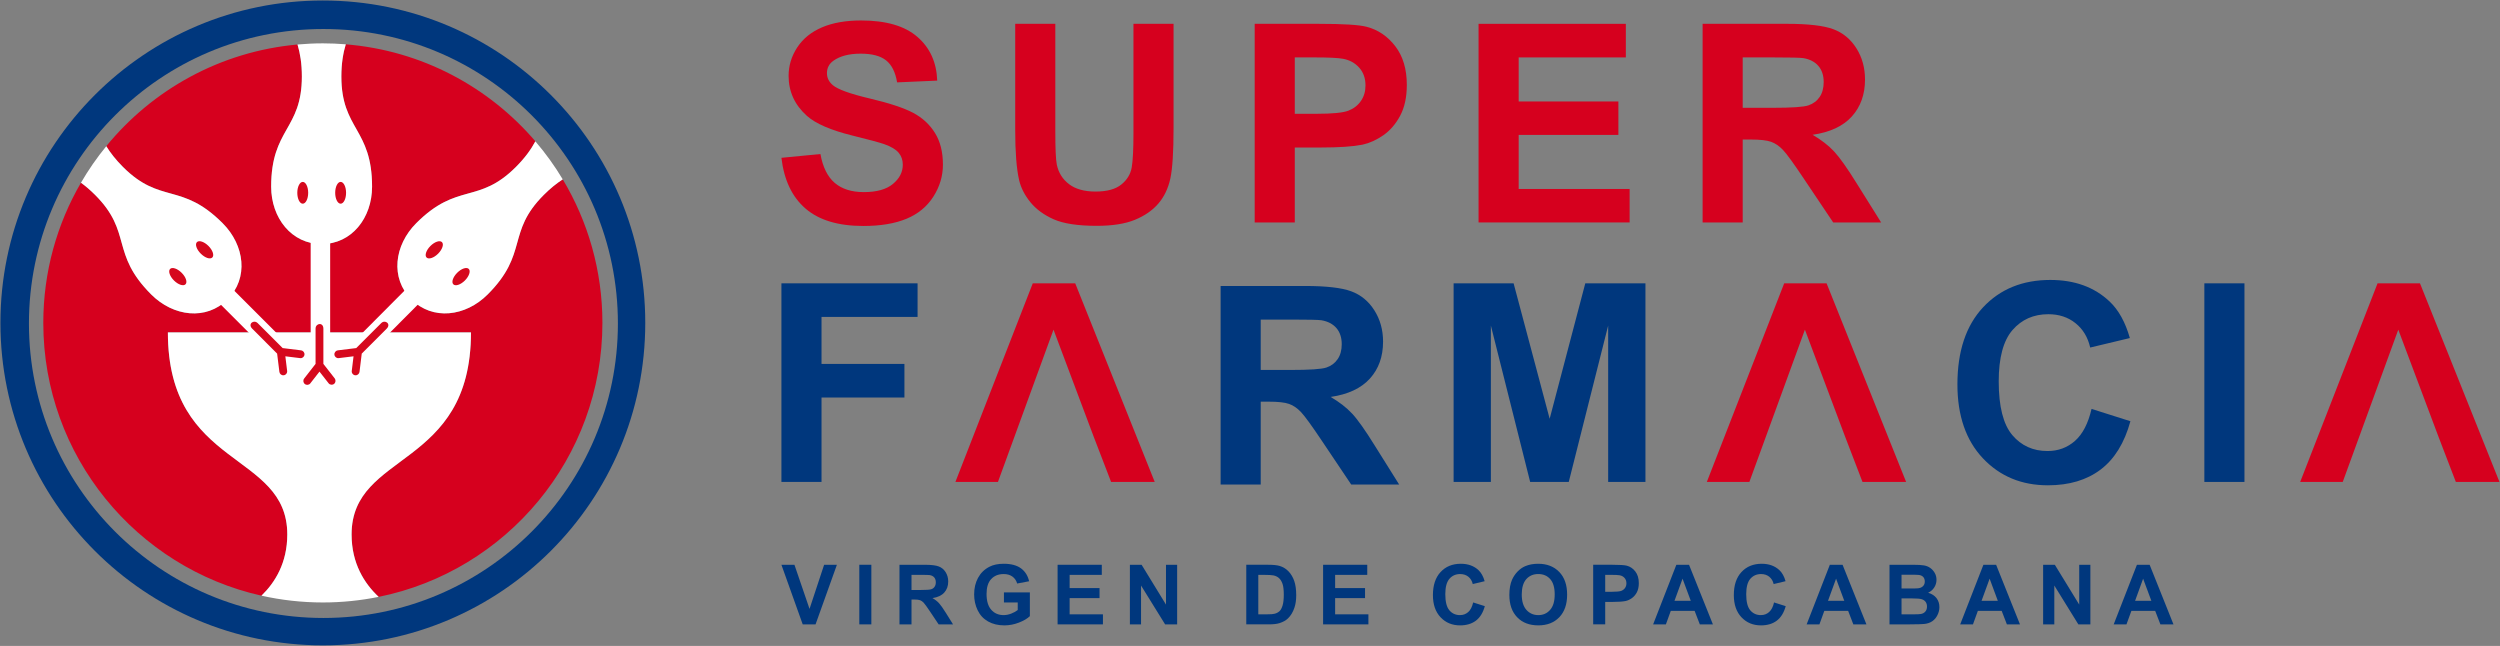
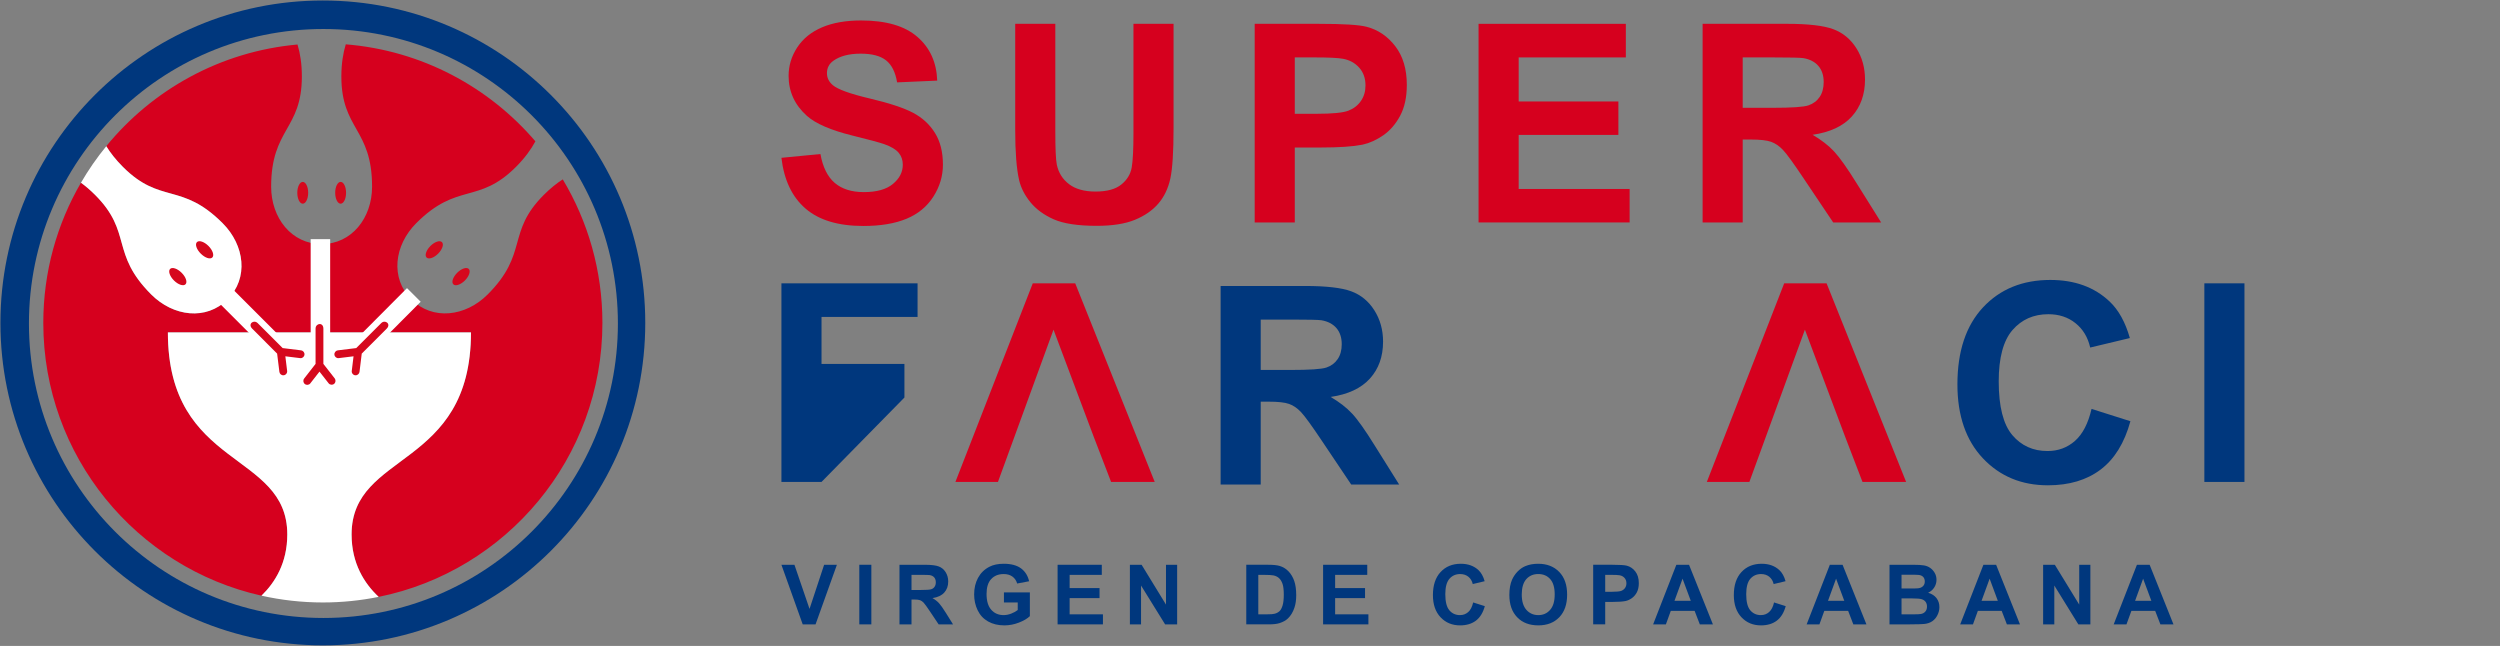
<svg xmlns="http://www.w3.org/2000/svg" width="100%" height="100%" viewBox="0 0 2001 517" version="1.1" xml:space="preserve" style="fill-rule:evenodd;clip-rule:evenodd;stroke-linejoin:round;stroke-miterlimit:2;">
  <rect x="0" y="0" width="2001" height="517" fill="#808080" stroke="none" />
  <g transform="matrix(1,0,0,1,-297,-2032)">
    <g transform="matrix(4.167,0,0,4.167,3.11305e-12,0)">
      <g id="logo-2" transform="matrix(5.539,0,0,5.539,-60.658,-368.299)">
        <g transform="matrix(0.32,0,0,0.32,35.034,155.496)">
          <path d="M0,63.949C-17.625,63.949 -31.911,49.659 -31.911,32.038C-31.911,14.411 -17.625,0.124 0,0.124C17.625,0.124 31.913,14.411 31.913,32.038C31.913,49.659 17.625,63.949 0,63.949M-0.061,-2.966C-19.358,-2.966 -35.001,12.678 -35.001,31.974C-35.001,51.269 -19.358,66.915 -0.061,66.915C19.236,66.915 34.879,51.269 34.879,31.974C34.879,12.678 19.236,-2.966 -0.061,-2.966" style="fill:rgb(0,55,125);fill-rule:nonzero;" />
        </g>
        <g transform="matrix(0.32,0,0,0.32,42.678,170.008)">
          <path d="M0,-27.253C-4.083,-23.17 -1.624,-20.921 -6.093,-16.453C-8.488,-14.057 -12.055,-13.617 -14.357,-15.923C-16.66,-18.225 -16.222,-21.79 -13.825,-24.188C-9.358,-28.655 -7.109,-26.198 -3.025,-30.278C-2.058,-31.248 -1.383,-32.18 -0.915,-33.055C-5.97,-38.959 -13.251,-42.901 -21.464,-43.566C-21.756,-42.613 -21.942,-41.468 -21.942,-40.083C-21.942,-34.309 -18.614,-34.46 -18.614,-28.138C-18.614,-24.749 -20.825,-21.919 -24.082,-21.919C-27.339,-21.919 -29.551,-24.749 -29.551,-28.138C-29.551,-34.46 -26.223,-34.309 -26.223,-40.083C-26.223,-41.456 -26.405,-42.595 -26.694,-43.546C-35.039,-42.792 -42.407,-38.661 -47.419,-32.527C-46.975,-31.81 -46.388,-31.056 -45.61,-30.278C-41.526,-26.198 -39.279,-28.655 -34.81,-24.188C-32.415,-21.79 -31.976,-18.225 -34.279,-15.923C-36.581,-13.617 -40.148,-14.057 -42.544,-16.453C-47.012,-20.921 -44.555,-23.17 -48.635,-27.253C-49.155,-27.774 -49.664,-28.206 -50.161,-28.567C-52.757,-24.102 -54.243,-18.912 -54.243,-13.374C-54.243,1.071 -44.128,13.152 -30.6,16.183C-29.113,14.744 -27.802,12.606 -27.802,9.55C-27.802,0.51 -40.743,2.496 -40.743,-12.348L-7.897,-12.348C-7.897,2.496 -20.834,0.51 -20.834,9.55C-20.834,12.704 -19.44,14.874 -17.9,16.313C-4.067,13.513 6.347,1.286 6.347,-13.374C6.347,-19.065 4.776,-24.384 2.05,-28.932C1.391,-28.504 0.703,-27.957 0,-27.253" style="fill:rgb(214,0,30);fill-rule:nonzero;" />
        </g>
        <g transform="matrix(0.32,0,0,0.32,33.222,158.023)">
-           <path d="M0,9.314C0,12.703 2.212,15.533 5.469,15.533C8.726,15.533 10.935,12.703 10.935,9.314C10.935,2.992 7.608,3.143 7.608,-2.631C7.608,-4.016 7.795,-5.163 8.087,-6.115C7.269,-6.182 6.44,-6.219 5.604,-6.219C4.675,-6.219 3.761,-6.172 2.856,-6.094C3.145,-5.143 3.328,-4.004 3.328,-2.631C3.328,3.143 0,2.992 0,9.314" style="fill:white;fill-rule:nonzero;" />
-         </g>
+           </g>
        <g transform="matrix(0.32,0,0,0.32,38.254,162.813)">
-           <path d="M0,-1.703C-2.396,0.695 -2.836,4.26 -0.532,6.562C1.771,8.866 5.337,8.427 7.732,6.03C12.203,1.562 9.742,-0.684 13.825,-4.767C14.528,-5.472 15.216,-6.021 15.875,-6.448C15,-7.908 14.006,-9.284 12.906,-10.569C12.442,-9.694 11.768,-8.763 10.8,-7.794C6.718,-3.712 4.467,-6.171 0,-1.703" style="fill:white;fill-rule:nonzero;" />
-         </g>
+           </g>
        <g transform="matrix(0.32,0,0,0.32,29.064,160.507)">
          <path d="M0,13.237C2.397,15.634 5.962,16.073 8.265,13.77C10.568,11.466 10.131,7.902 7.732,5.506C3.265,1.035 1.016,3.493 -3.066,-0.587C-3.844,-1.367 -4.43,-2.118 -4.873,-2.836C-5.891,-1.595 -6.807,-0.271 -7.617,1.122C-7.122,1.485 -6.611,1.918 -6.091,2.438C-2.009,6.521 -4.47,8.77 0,13.237" style="fill:white;fill-rule:nonzero;" />
        </g>
        <g transform="matrix(0.32,0,0,0.32,36.011,168.415)">
          <path d="M0,14.526C0,5.486 12.937,7.474 12.937,-7.371L-19.907,-7.371C-19.907,7.474 -6.968,5.486 -6.968,14.526C-6.968,17.585 -8.28,19.722 -9.767,21.16C-7.623,21.639 -5.399,21.897 -3.113,21.897C-1.042,21.897 0.979,21.686 2.934,21.29C1.394,19.85 0,17.68 0,14.526" style="fill:white;fill-rule:nonzero;" />
        </g>
        <g transform="matrix(0.32,0,0,0.32,38.435,168.28)">
          <path d="M0,0.236L-0.015,0.236L-0.015,0.233L-2.142,-0.031L-5.036,-2.922L-5.678,-2.281L-2.782,0.615L-2.52,2.741L-2.517,2.737C-2.485,2.981 -2.266,3.158 -2.021,3.131C-1.771,3.105 -1.591,2.882 -1.62,2.632L-1.62,2.628L-1.827,0.925L-0.134,1.134C-0.124,1.134 -0.122,1.136 -0.115,1.139C0.133,1.171 0.36,0.993 0.394,0.745C0.425,0.496 0.249,0.266 0,0.236" style="fill:white;fill-rule:nonzero;" />
        </g>
        <g transform="matrix(0.226,-0.226,-0.226,-0.226,39.067,163.193)">
          <path d="M-0.417,-0.173C-1.071,-0.174 -1.597,0.091 -1.597,0.419C-1.597,0.741 -1.071,1.006 -0.417,1.007C0.235,1.006 0.763,0.742 0.762,0.416C0.763,0.092 0.234,-0.171 -0.417,-0.173" style="fill:rgb(214,8,29);" />
        </g>
        <g transform="matrix(0.226,-0.227,-0.227,-0.226,39.996,164.122)">
          <path d="M-0.419,-0.174C-1.072,-0.17 -1.598,0.093 -1.597,0.42C-1.598,0.745 -1.069,1.006 -0.419,1.007C0.235,1.005 0.762,0.741 0.762,0.413C0.762,0.091 0.232,-0.173 -0.419,-0.174" style="fill:rgb(214,8,29);" />
        </g>
        <g transform="matrix(-0.227,-0.226,-0.226,0.227,38.964,166.327)">
          <rect x="4.168" y="-1.723" width="2.091" height="16.861" style="fill:white;" />
        </g>
        <g transform="matrix(0.32,0,0,0.32,35.533,166.471)">
          <path d="M0,0.652L0.012,0.652L0.012,0.648L1.998,0.405C1.998,0.405 4.269,-1.866 4.699,-2.295C5.125,-2.725 5.808,-2.211 5.297,-1.7C4.785,-1.185 2.594,1.004 2.594,1.004L2.352,2.988L2.348,2.988C2.316,3.213 2.114,3.377 1.885,3.351C1.653,3.33 1.484,3.121 1.512,2.888L1.512,2.883L1.706,1.295L0.121,1.49C0.117,1.492 0.111,1.493 0.105,1.494C-0.127,1.524 -0.339,1.358 -0.366,1.125C-0.396,0.894 -0.23,0.681 0,0.652" style="fill:rgb(214,8,29);fill-rule:nonzero;" />
        </g>
        <g transform="matrix(0.226,0.226,0.226,-0.226,30.726,163.192)">
          <path d="M0.417,-0.173C1.071,-0.174 1.597,0.091 1.597,0.419C1.598,0.742 1.072,1.006 0.417,1.006C-0.233,1.007 -0.763,0.742 -0.761,0.417C-0.763,0.091 -0.237,-0.175 0.417,-0.173" style="fill:rgb(214,8,29);" />
        </g>
        <g transform="matrix(0.226,0.226,0.226,-0.226,29.796,164.122)">
          <path d="M0.418,-0.174C1.07,-0.172 1.597,0.092 1.597,0.417C1.598,0.743 1.071,1.006 0.418,1.005C-0.235,1.005 -0.762,0.742 -0.762,0.415C-0.762,0.092 -0.235,-0.173 0.418,-0.174" style="fill:rgb(214,8,29);" />
        </g>
        <g transform="matrix(0.226,-0.226,-0.226,-0.226,36.222,167.009)">
          <rect x="-6.264" y="-1.723" width="2.101" height="16.861" style="fill:white;" />
        </g>
        <g transform="matrix(0.32,0,0,0.32,34.259,166.471)">
          <path d="M0,0.652L-0.011,0.652L-0.011,0.648L-1.994,0.405C-1.994,0.405 -4.268,-1.866 -4.696,-2.295C-5.125,-2.725 -5.808,-2.211 -5.293,-1.7C-4.781,-1.185 -2.594,1.004 -2.594,1.004L-2.348,2.988C-2.316,3.213 -2.113,3.377 -1.885,3.351C-1.652,3.33 -1.483,3.121 -1.509,2.888L-1.509,2.883L-1.703,1.295L-0.121,1.49C-0.115,1.492 -0.109,1.493 -0.104,1.494C0.127,1.524 0.341,1.358 0.368,1.125C0.398,0.894 0.233,0.681 0,0.652" style="fill:rgb(214,8,29);fill-rule:nonzero;" />
        </g>
        <g transform="matrix(0,-0.32,-0.32,0,34.317,161.027)">
          <path d="M-0.589,-0.59C-1.243,-0.59 -1.77,-0.326 -1.77,-0.002C-1.77,0.324 -1.243,0.589 -0.589,0.589C0.064,0.589 0.591,0.324 0.591,-0.002C0.591,-0.326 0.064,-0.59 -0.589,-0.59" style="fill:rgb(214,8,29);" />
        </g>
        <g transform="matrix(0,-0.32,-0.32,0,35.631,161.027)">
          <path d="M-0.589,-0.59C-1.243,-0.59 -1.77,-0.326 -1.77,-0.001C-1.77,0.325 -1.243,0.589 -0.589,0.589C0.064,0.589 0.592,0.325 0.592,-0.001C0.592,-0.326 0.064,-0.59 -0.589,-0.59" style="fill:rgb(214,8,29);" />
        </g>
        <g transform="matrix(-0.32,0,0,0.32,69.86,77.6)">
          <rect x="108.099" y="266.322" width="2.114" height="16.857" style="fill:white;" />
        </g>
        <g transform="matrix(0.32,0,0,0.32,34.367,165.93)">
          <path d="M0,5.396C0.003,5.393 0.003,5.391 0.006,5.384L1.234,3.809L1.234,-0.009C1.234,-0.618 2.081,-0.737 2.081,-0.009L2.081,3.809L3.312,5.384C3.447,5.567 3.418,5.829 3.241,5.973C3.059,6.122 2.794,6.09 2.646,5.91L2.646,5.907L1.658,4.645L0.677,5.903C0.674,5.907 0.671,5.913 0.668,5.917C0.525,6.102 0.257,6.133 0.073,5.991C-0.109,5.847 -0.146,5.58 0,5.396" style="fill:rgb(214,8,29);fill-rule:nonzero;" />
        </g>
        <g transform="matrix(0.32,0,0,0.32,51.655,174.115)">
          <path d="M0,6.458L-2.307,0L-0.896,0L0.739,4.781L2.321,0L3.705,0L1.392,6.458L0,6.458Z" style="fill:rgb(0,55,125);fill-rule:nonzero;" />
        </g>
        <g transform="matrix(0.32,0,0,0.32,3.63798e-12,96.856)">
          <rect x="167.555" y="241.432" width="1.305" height="6.46" style="fill:rgb(0,55,125);" />
        </g>
        <g transform="matrix(0.32,0,0,0.32,55.428,175.308)">
          <path d="M0,-0.996L0.965,-0.996C1.589,-0.996 1.981,-1.023 2.136,-1.076C2.292,-1.126 2.413,-1.218 2.502,-1.349C2.591,-1.477 2.633,-1.638 2.633,-1.833C2.633,-2.05 2.575,-2.225 2.46,-2.359C2.343,-2.491 2.18,-2.578 1.97,-2.61C1.863,-2.627 1.547,-2.635 1.018,-2.635L0,-2.635L0,-0.996ZM-1.304,2.732L-1.304,-3.728L1.438,-3.728C2.128,-3.728 2.632,-3.669 2.944,-3.551C3.258,-3.434 3.505,-3.231 3.695,-2.933C3.882,-2.638 3.978,-2.298 3.978,-1.916C3.978,-1.431 3.834,-1.032 3.549,-0.716C3.264,-0.4 2.839,-0.202 2.271,-0.118C2.556,0.044 2.786,0.226 2.973,0.424C3.152,0.62 3.401,0.969 3.715,1.472L4.501,2.732L2.94,2.732L1.999,1.325C1.663,0.822 1.436,0.509 1.312,0.376C1.188,0.246 1.058,0.157 0.921,0.108C0.781,0.06 0.565,0.035 0.264,0.035L0,0.035L0,2.732L-1.304,2.732Z" style="fill:rgb(0,55,125);fill-rule:nonzero;" />
        </g>
        <g transform="matrix(0.32,0,0,0.32,58.633,174.875)">
          <path d="M0,1.707L0,0.619L2.811,0.619L2.811,3.191C2.537,3.456 2.144,3.689 1.625,3.89C1.106,4.093 0.58,4.192 0.05,4.192C-0.627,4.192 -1.216,4.052 -1.719,3.768C-2.219,3.485 -2.596,3.079 -2.849,2.552C-3.102,2.026 -3.228,1.452 -3.228,0.833C-3.228,0.158 -3.088,-0.437 -2.805,-0.96C-2.522,-1.483 -2.11,-1.887 -1.566,-2.164C-1.152,-2.377 -0.638,-2.485 -0.021,-2.485C0.781,-2.485 1.407,-2.316 1.858,-1.982C2.308,-1.644 2.597,-1.179 2.729,-0.589L1.433,-0.344C1.343,-0.662 1.172,-0.91 0.92,-1.097C0.668,-1.279 0.354,-1.37 -0.021,-1.37C-0.592,-1.37 -1.043,-1.189 -1.381,-0.827C-1.719,-0.468 -1.883,0.068 -1.883,0.78C-1.883,1.546 -1.716,2.119 -1.372,2.502C-1.034,2.887 -0.587,3.079 -0.033,3.079C0.239,3.079 0.512,3.025 0.788,2.917C1.062,2.811 1.297,2.681 1.495,2.529L1.495,1.707L0,1.707Z" style="fill:rgb(0,55,125);fill-rule:nonzero;" />
        </g>
        <g transform="matrix(0.32,0,0,0.32,60.494,174.115)">
          <path d="M0,6.458L0,0L4.79,0L4.79,1.094L1.304,1.094L1.304,2.525L4.545,2.525L4.545,3.613L1.304,3.613L1.304,5.37L4.913,5.37L4.913,6.458L0,6.458Z" style="fill:rgb(0,55,125);fill-rule:nonzero;" />
        </g>
        <g transform="matrix(0.32,0,0,0.32,63.001,174.115)">
          <path d="M0,6.458L0,0L1.269,0L3.912,4.314L3.912,0L5.121,0L5.121,6.458L3.816,6.458L1.209,2.249L1.209,6.458L0,6.458Z" style="fill:rgb(0,55,125);fill-rule:nonzero;" />
        </g>
        <g transform="matrix(0.32,0,0,0.32,67.454,175.831)">
          <path d="M0,-4.27L0,0.006L0.974,0.006C1.336,0.006 1.6,-0.011 1.762,-0.055C1.972,-0.107 2.146,-0.198 2.288,-0.326C2.427,-0.451 2.539,-0.656 2.63,-0.947C2.717,-1.235 2.762,-1.628 2.762,-2.128C2.762,-2.628 2.717,-3.013 2.63,-3.28C2.539,-3.544 2.418,-3.753 2.259,-3.903C2.102,-4.054 1.898,-4.154 1.655,-4.208C1.475,-4.248 1.115,-4.27 0.585,-4.27L0,-4.27ZM-1.304,-5.364L1.078,-5.364C1.617,-5.364 2.024,-5.321 2.307,-5.24C2.688,-5.125 3.01,-4.93 3.281,-4.642C3.551,-4.36 3.756,-4.009 3.898,-3.6C4.039,-3.184 4.109,-2.675 4.109,-2.07C4.109,-1.539 4.045,-1.083 3.911,-0.699C3.751,-0.226 3.518,0.154 3.22,0.444C2.993,0.667 2.688,0.837 2.304,0.959C2.016,1.051 1.63,1.094 1.149,1.094L-1.304,1.094L-1.304,-5.364Z" style="fill:rgb(0,55,125);fill-rule:nonzero;" />
        </g>
        <g transform="matrix(0.32,0,0,0.32,69.701,174.115)">
          <path d="M0,6.458L0,0L4.785,0L4.785,1.094L1.304,1.094L1.304,2.525L4.545,2.525L4.545,3.613L1.304,3.613L1.304,5.37L4.91,5.37L4.91,6.458L0,6.458Z" style="fill:rgb(0,55,125);fill-rule:nonzero;" />
        </g>
        <g transform="matrix(0.32,0,0,0.32,74.905,174.875)">
          <path d="M0,1.707L1.263,2.108C1.071,2.813 0.747,3.337 0.298,3.681C-0.157,4.022 -0.726,4.192 -1.419,4.192C-2.273,4.192 -2.981,3.901 -3.533,3.313C-4.086,2.728 -4.361,1.927 -4.361,0.911C-4.361,-0.163 -4.083,-0.998 -3.527,-1.593C-2.973,-2.187 -2.247,-2.485 -1.339,-2.485C-0.55,-2.485 0.092,-2.251 0.585,-1.786C0.877,-1.507 1.099,-1.111 1.245,-0.595L-0.044,-0.286C-0.121,-0.621 -0.28,-0.886 -0.522,-1.081C-0.764,-1.274 -1.062,-1.37 -1.405,-1.37C-1.886,-1.37 -2.273,-1.199 -2.572,-0.856C-2.869,-0.512 -3.019,0.044 -3.019,0.813C-3.019,1.63 -2.871,2.213 -2.578,2.559C-2.284,2.904 -1.902,3.079 -1.431,3.079C-1.087,3.079 -0.787,2.97 -0.536,2.748C-0.288,2.529 -0.109,2.181 0,1.707" style="fill:rgb(0,55,125);fill-rule:nonzero;" />
        </g>
        <g transform="matrix(0.32,0,0,0.32,76.59,175.149)">
          <path d="M0,-0.006C0,0.724 0.169,1.28 0.506,1.659C0.843,2.034 1.271,2.223 1.793,2.223C2.312,2.223 2.74,2.036 3.07,1.659C3.407,1.286 3.57,0.724 3.57,-0.025C3.57,-0.767 3.407,-1.315 3.084,-1.679C2.761,-2.044 2.328,-2.228 1.793,-2.228C1.254,-2.228 0.822,-2.044 0.491,-1.673C0.164,-1.303 0,-0.748 0,-0.006M-1.344,0.038C-1.344,-0.618 -1.245,-1.173 -1.05,-1.618C-0.901,-1.947 -0.701,-2.243 -0.449,-2.504C-0.193,-2.764 0.083,-2.959 0.388,-3.085C0.79,-3.256 1.254,-3.341 1.777,-3.341C2.729,-3.341 3.492,-3.047 4.062,-2.455C4.634,-1.866 4.917,-1.046 4.917,0.007C4.917,1.05 4.637,1.865 4.068,2.454C3.503,3.042 2.744,3.335 1.797,3.335C0.834,3.335 0.07,3.046 -0.494,2.458C-1.062,1.871 -1.344,1.067 -1.344,0.038" style="fill:rgb(0,55,125);fill-rule:nonzero;" />
        </g>
        <g transform="matrix(0.32,0,0,0.32,79.484,175.831)">
          <path d="M0,-4.27L0,-2.436L0.713,-2.436C1.228,-2.436 1.571,-2.472 1.746,-2.537C1.917,-2.607 2.051,-2.711 2.152,-2.855C2.249,-2.998 2.299,-3.166 2.299,-3.358C2.299,-3.592 2.23,-3.785 2.092,-3.938C1.955,-4.092 1.778,-4.186 1.568,-4.225C1.41,-4.254 1.098,-4.27 0.631,-4.27L0,-4.27ZM-1.304,1.094L-1.304,-5.364L0.789,-5.364C1.582,-5.364 2.097,-5.329 2.34,-5.264C2.709,-5.168 3.019,-4.957 3.268,-4.631C3.517,-4.308 3.642,-3.888 3.642,-3.374C3.642,-2.979 3.571,-2.647 3.428,-2.374C3.283,-2.104 3.1,-1.896 2.879,-1.738C2.656,-1.585 2.432,-1.483 2.202,-1.434C1.89,-1.373 1.44,-1.339 0.851,-1.339L0,-1.339L0,1.094L-1.304,1.094Z" style="fill:rgb(0,55,125);fill-rule:nonzero;" />
        </g>
        <g transform="matrix(0.32,0,0,0.32,82.451,174.933)">
          <path d="M0,1.347L-0.89,-1.049L-1.764,1.347L0,1.347ZM2.399,3.902L0.981,3.902L0.417,2.438L-2.165,2.438L-2.696,3.902L-4.079,3.902L-1.563,-2.555L-0.187,-2.555L2.399,3.902Z" style="fill:rgb(0,55,125);fill-rule:nonzero;" />
        </g>
        <g transform="matrix(0.32,0,0,0.32,85.339,174.875)">
          <path d="M0,1.707L1.264,2.108C1.072,2.813 0.75,3.337 0.297,3.681C-0.152,4.022 -0.724,4.192 -1.418,4.192C-2.273,4.192 -2.979,3.901 -3.532,3.313C-4.083,2.728 -4.359,1.927 -4.359,0.911C-4.359,-0.163 -4.082,-0.998 -3.527,-1.593C-2.974,-2.187 -2.243,-2.485 -1.338,-2.485C-0.547,-2.485 0.093,-2.251 0.587,-1.786C0.881,-1.507 1.102,-1.111 1.247,-0.595L-0.043,-0.286C-0.119,-0.621 -0.279,-0.886 -0.521,-1.081C-0.763,-1.274 -1.057,-1.37 -1.406,-1.37C-1.882,-1.37 -2.271,-1.199 -2.571,-0.856C-2.866,-0.512 -3.016,0.044 -3.016,0.813C-3.016,1.63 -2.869,2.213 -2.577,2.559C-2.281,2.904 -1.9,3.079 -1.432,3.079C-1.084,3.079 -0.785,2.97 -0.537,2.748C-0.289,2.529 -0.107,2.181 0,1.707" style="fill:rgb(0,55,125);fill-rule:nonzero;" />
        </g>
        <g transform="matrix(0.32,0,0,0.32,87.774,174.933)">
          <path d="M0,1.347L-0.888,-1.049L-1.762,1.347L0,1.347ZM2.401,3.902L0.983,3.902L0.42,2.438L-2.162,2.438L-2.693,3.902L-4.077,3.902L-1.564,-2.555L-0.183,-2.555L2.401,3.902Z" style="fill:rgb(0,55,125);fill-rule:nonzero;" />
        </g>
        <g transform="matrix(0.32,0,0,0.32,89.76,175.016)">
          <path d="M0,0.827L0,2.556L1.207,2.556C1.679,2.556 1.976,2.543 2.1,2.516C2.295,2.482 2.454,2.394 2.574,2.259C2.699,2.121 2.758,1.938 2.758,1.711C2.758,1.515 2.71,1.352 2.619,1.217C2.522,1.082 2.388,0.984 2.209,0.923C2.031,0.859 1.647,0.827 1.053,0.827L0,0.827ZM0,-1.738L0,-0.246L0.855,-0.246C1.361,-0.246 1.679,-0.254 1.8,-0.268C2.024,-0.293 2.199,-0.37 2.326,-0.5C2.456,-0.627 2.52,-0.793 2.52,-1.003C2.52,-1.203 2.465,-1.365 2.354,-1.489C2.243,-1.613 2.082,-1.69 1.865,-1.715C1.734,-1.732 1.361,-1.738 0.75,-1.738L0,-1.738ZM-1.305,-2.815L1.277,-2.815C1.788,-2.815 2.168,-2.793 2.421,-2.749C2.672,-2.709 2.896,-2.619 3.094,-2.485C3.293,-2.348 3.459,-2.168 3.59,-1.944C3.722,-1.718 3.788,-1.469 3.788,-1.187C3.788,-0.887 3.707,-0.607 3.544,-0.356C3.382,-0.103 3.16,0.087 2.883,0.214C3.275,0.33 3.577,0.522 3.788,0.797C3.999,1.073 4.104,1.398 4.104,1.771C4.104,2.064 4.036,2.351 3.898,2.627C3.764,2.906 3.577,3.13 3.342,3.295C3.105,3.459 2.814,3.563 2.466,3.598C2.25,3.622 1.727,3.639 0.895,3.642L-1.305,3.642L-1.305,-2.815Z" style="fill:rgb(0,55,125);fill-rule:nonzero;" />
        </g>
        <g transform="matrix(0.32,0,0,0.32,93.099,174.933)">
          <path d="M0,1.347L-0.888,-1.049L-1.762,1.347L0,1.347ZM2.4,3.902L0.982,3.902L0.417,2.438L-2.164,2.438L-2.694,3.902L-4.078,3.902L-1.563,-2.555L-0.184,-2.555L2.4,3.902Z" style="fill:rgb(0,55,125);fill-rule:nonzero;" />
        </g>
        <g transform="matrix(0.32,0,0,0.32,94.67,174.115)">
          <path d="M0,6.458L0,0L1.269,0L3.911,4.314L3.911,0L5.12,0L5.12,6.458L3.816,6.458L1.212,2.249L1.212,6.458L0,6.458Z" style="fill:rgb(0,55,125);fill-rule:nonzero;" />
        </g>
        <g transform="matrix(0.32,0,0,0.32,98.423,174.933)">
          <path d="M0,1.347L-0.892,-1.049L-1.762,1.347L0,1.347ZM2.398,3.902L0.981,3.902L0.415,2.438L-2.163,2.438L-2.696,3.902L-4.081,3.902L-1.564,-2.555L-0.185,-2.555L2.398,3.902Z" style="fill:rgb(0,55,125);fill-rule:nonzero;" />
        </g>
        <g transform="matrix(0.32,0,0,0.32,50.917,164.355)">
-           <path d="M0,21.521L0,0L14.753,0L14.753,3.64L4.345,3.64L4.345,8.734L13.329,8.734L13.329,12.375L4.345,12.375L4.345,21.521L0,21.521Z" style="fill:rgb(0,55,125);fill-rule:nonzero;" />
+           <path d="M0,21.521L0,0L14.753,0L14.753,3.64L4.345,3.64L4.345,8.734L13.329,8.734L13.329,12.375L4.345,21.521L0,21.521Z" style="fill:rgb(0,55,125);fill-rule:nonzero;" />
        </g>
        <g transform="matrix(0.32,0,0,0.32,63.862,164.355)">
          <path d="M0,21.521L-4.728,21.521L-6.608,16.632L-10.968,5.022L-16.988,21.521L-21.599,21.521L-13.216,0L-8.616,0L0,21.521Z" style="fill:rgb(214,0,30);fill-rule:nonzero;" />
        </g>
        <g transform="matrix(0.32,0,0,0.32,89.919,164.355)">
          <path d="M0,21.521L-4.729,21.521L-6.606,16.632L-10.968,5.022L-16.986,21.521L-21.597,21.521L-13.213,0L-8.62,0L0,21.521Z" style="fill:rgb(214,0,30);fill-rule:nonzero;" />
        </g>
        <g transform="matrix(0.32,0,0,0.32,110.495,164.355)">
-           <path d="M0,21.521L-4.728,21.521L-6.605,16.632L-10.965,5.022L-16.984,21.521L-21.595,21.521L-13.211,0L-8.614,0L0,21.521Z" style="fill:rgb(214,0,30);fill-rule:nonzero;" />
-         </g>
+           </g>
        <g transform="matrix(0.32,0,0,0.32,67.538,168.421)">
          <path d="M0,-3.319L3.216,-3.319C5.3,-3.319 6.603,-3.404 7.12,-3.582C7.638,-3.757 8.046,-4.061 8.338,-4.493C8.634,-4.925 8.779,-5.461 8.779,-6.11C8.779,-6.832 8.585,-7.415 8.201,-7.86C7.812,-8.307 7.267,-8.589 6.562,-8.708C6.212,-8.753 5.15,-8.779 3.392,-8.779L0,-8.779L0,-3.319ZM-4.346,9.101L-4.346,-12.42L4.8,-12.42C7.103,-12.42 8.773,-12.227 9.814,-11.84C10.856,-11.453 11.69,-10.767 12.317,-9.776C12.944,-8.787 13.258,-7.658 13.258,-6.385C13.258,-4.77 12.783,-3.438 11.834,-2.387C10.885,-1.335 9.466,-0.67 7.575,-0.395C8.516,0.154 9.291,0.753 9.903,1.41C10.516,2.065 11.337,3.229 12.376,4.905L15.004,9.101L9.808,9.101L6.665,4.417C5.55,2.746 4.784,1.693 4.374,1.256C3.965,0.822 3.529,0.52 3.069,0.361C2.608,0.198 1.88,0.118 0.883,0.118L0,0.118L0,9.101L-4.346,9.101Z" style="fill:rgb(0,55,125);fill-rule:nonzero;" />
        </g>
        <g transform="matrix(0.32,0,0,0.32,74.227,164.355)">
-           <path d="M0,21.521L0,0L6.501,0L10.409,14.677L14.269,0L20.788,0L20.788,21.521L16.748,21.521L16.748,4.58L12.479,21.521L8.295,21.521L4.038,4.58L4.038,21.521L0,21.521Z" style="fill:rgb(0,55,125);fill-rule:nonzero;" />
-         </g>
+           </g>
        <g transform="matrix(0.32,0,0,0.32,96.349,166.887)">
          <path d="M0,5.695L4.213,7.032C3.567,9.382 2.494,11.125 0.988,12.266C-0.514,13.405 -2.42,13.975 -4.729,13.975C-7.586,13.975 -9.934,12.999 -11.775,11.047C-13.614,9.095 -14.535,6.423 -14.535,3.039C-14.535,-0.542 -13.609,-3.324 -11.759,-5.308C-9.91,-7.289 -7.477,-8.28 -4.464,-8.28C-1.831,-8.28 0.31,-7.502 1.953,-5.946C2.928,-5.028 3.663,-3.705 4.152,-1.982L-0.146,-0.954C-0.4,-2.071 -0.934,-2.952 -1.741,-3.596C-2.547,-4.243 -3.528,-4.566 -4.685,-4.566C-6.279,-4.566 -7.572,-3.993 -8.566,-2.85C-9.559,-1.703 -10.059,0.152 -10.059,2.714C-10.059,5.437 -9.567,7.372 -8.59,8.531C-7.609,9.684 -6.339,10.261 -4.771,10.261C-3.617,10.261 -2.624,9.893 -1.794,9.161C-0.963,8.426 -0.362,7.27 0,5.695" style="fill:rgb(0,55,125);fill-rule:nonzero;" />
        </g>
        <g transform="matrix(0.32,0,0,0.32,3.63798e-12,82.157)">
          <rect x="313.316" y="256.869" width="4.346" height="21.522" style="fill:rgb(0,55,125);" />
        </g>
        <g transform="matrix(0.32,0,0,0.32,50.917,157.603)">
          <path d="M0,7.498L4.227,7.088C4.481,8.506 4.997,9.548 5.776,10.217C6.556,10.881 7.604,11.214 8.926,11.214C10.324,11.214 11.38,10.919 12.089,10.324C12.799,9.734 13.153,9.041 13.153,8.248C13.153,7.74 13.004,7.306 12.704,6.95C12.405,6.59 11.885,6.279 11.143,6.017C10.632,5.839 9.473,5.525 7.663,5.079C5.336,4.501 3.7,3.791 2.757,2.947C1.438,1.765 0.777,0.319 0.777,-1.382C0.777,-2.48 1.088,-3.506 1.709,-4.459C2.331,-5.412 3.228,-6.141 4.396,-6.64C5.566,-7.14 6.977,-7.386 8.63,-7.386C11.333,-7.386 13.366,-6.795 14.729,-5.61C16.098,-4.428 16.814,-2.845 16.882,-0.868L12.536,-0.677C12.35,-1.785 11.953,-2.58 11.341,-3.062C10.728,-3.55 9.81,-3.789 8.589,-3.789C7.325,-3.789 6.338,-3.53 5.62,-3.012C5.161,-2.681 4.933,-2.233 4.933,-1.678C4.933,-1.166 5.146,-0.731 5.578,-0.369C6.127,0.09 7.458,0.57 9.57,1.068C11.686,1.568 13.248,2.085 14.261,2.615C15.274,3.152 16.066,3.881 16.64,4.806C17.214,5.729 17.501,6.872 17.501,8.234C17.501,9.467 17.156,10.621 16.471,11.696C15.786,12.775 14.817,13.576 13.564,14.098C12.312,14.621 10.753,14.884 8.881,14.884C6.16,14.884 4.07,14.256 2.612,12.998C1.153,11.739 0.282,9.906 0,7.498" style="fill:rgb(214,0,30);fill-rule:nonzero;" />
        </g>
        <g transform="matrix(0.32,0,0,0.32,59.024,162.361)">
          <path d="M0,-21.891L4.346,-21.891L4.346,-10.231C4.346,-8.383 4.398,-7.184 4.508,-6.635C4.691,-5.754 5.135,-5.047 5.836,-4.514C6.533,-3.983 7.491,-3.714 8.705,-3.714C9.938,-3.714 10.867,-3.965 11.494,-4.471C12.121,-4.975 12.498,-5.595 12.626,-6.328C12.75,-7.061 12.815,-8.28 12.815,-9.983L12.815,-21.891L17.16,-21.891L17.16,-10.584C17.16,-8.001 17.042,-6.176 16.809,-5.11C16.572,-4.042 16.141,-3.143 15.511,-2.411C14.879,-1.674 14.035,-1.091 12.977,-0.654C11.922,-0.219 10.539,0 8.839,0C6.782,0 5.224,-0.239 4.162,-0.712C3.099,-1.186 2.261,-1.803 1.643,-2.563C1.028,-3.321 0.619,-4.116 0.424,-4.949C0.141,-6.18 0,-8.001 0,-10.409L0,-21.891Z" style="fill:rgb(214,0,30);fill-rule:nonzero;" />
        </g>
        <g transform="matrix(0.32,0,0,0.32,68.719,161.079)">
          <path d="M0,-14.245L0,-8.136L2.377,-8.136C4.088,-8.136 5.235,-8.249 5.813,-8.474C6.391,-8.698 6.841,-9.05 7.173,-9.532C7.501,-10.01 7.663,-10.566 7.663,-11.206C7.663,-11.986 7.433,-12.636 6.975,-13.142C6.514,-13.651 5.931,-13.969 5.225,-14.096C4.706,-14.195 3.664,-14.245 2.098,-14.245L0,-14.245ZM-4.345,3.639L-4.345,-17.884L2.628,-17.884C5.271,-17.884 6.993,-17.776 7.797,-17.56C9.027,-17.239 10.062,-16.536 10.893,-15.455C11.725,-14.372 12.141,-12.975 12.141,-11.264C12.141,-9.941 11.9,-8.831 11.422,-7.929C10.942,-7.03 10.334,-6.325 9.595,-5.809C8.854,-5.298 8.104,-4.956 7.339,-4.789C6.304,-4.583 4.801,-4.481 2.833,-4.481L0,-4.481L0,3.639L-4.345,3.639Z" style="fill:rgb(214,0,30);fill-rule:nonzero;" />
        </g>
        <g transform="matrix(0.32,0,0,0.32,75.092,155.356)">
          <path d="M0,21.524L0,0L15.96,0L15.96,3.64L4.348,3.64L4.348,8.414L15.152,8.414L15.152,12.038L4.348,12.038L4.348,17.896L16.371,17.896L16.371,21.524L0,21.524Z" style="fill:rgb(214,0,30);fill-rule:nonzero;" />
        </g>
        <g transform="matrix(0.32,0,0,0.32,84.252,159.331)">
          <path d="M0,-3.321L3.213,-3.321C5.299,-3.321 6.598,-3.407 7.119,-3.584C7.638,-3.761 8.044,-4.061 8.337,-4.493C8.63,-4.925 8.776,-5.465 8.776,-6.109C8.776,-6.832 8.584,-7.416 8.198,-7.862C7.811,-8.309 7.267,-8.589 6.562,-8.707C6.209,-8.756 5.152,-8.781 3.39,-8.781L0,-8.781L0,-3.321ZM-4.345,9.102L-4.345,-12.423L4.799,-12.423C7.098,-12.423 8.771,-12.227 9.813,-11.842C10.854,-11.456 11.688,-10.769 12.316,-9.78C12.941,-8.791 13.255,-7.659 13.255,-6.387C13.255,-4.772 12.778,-3.439 11.83,-2.386C10.883,-1.335 9.462,-0.671 7.572,-0.397C8.515,0.151 9.29,0.751 9.903,1.408C10.513,2.064 11.339,3.229 12.375,4.903L15.002,9.102L9.806,9.102L6.663,4.416C5.55,2.745 4.786,1.691 4.373,1.253C3.964,0.819 3.526,0.521 3.067,0.36C2.606,0.199 1.879,0.117 0.88,0.117L0,0.117L0,9.102L-4.345,9.102Z" style="fill:rgb(214,0,30);fill-rule:nonzero;" />
        </g>
      </g>
    </g>
  </g>
</svg>